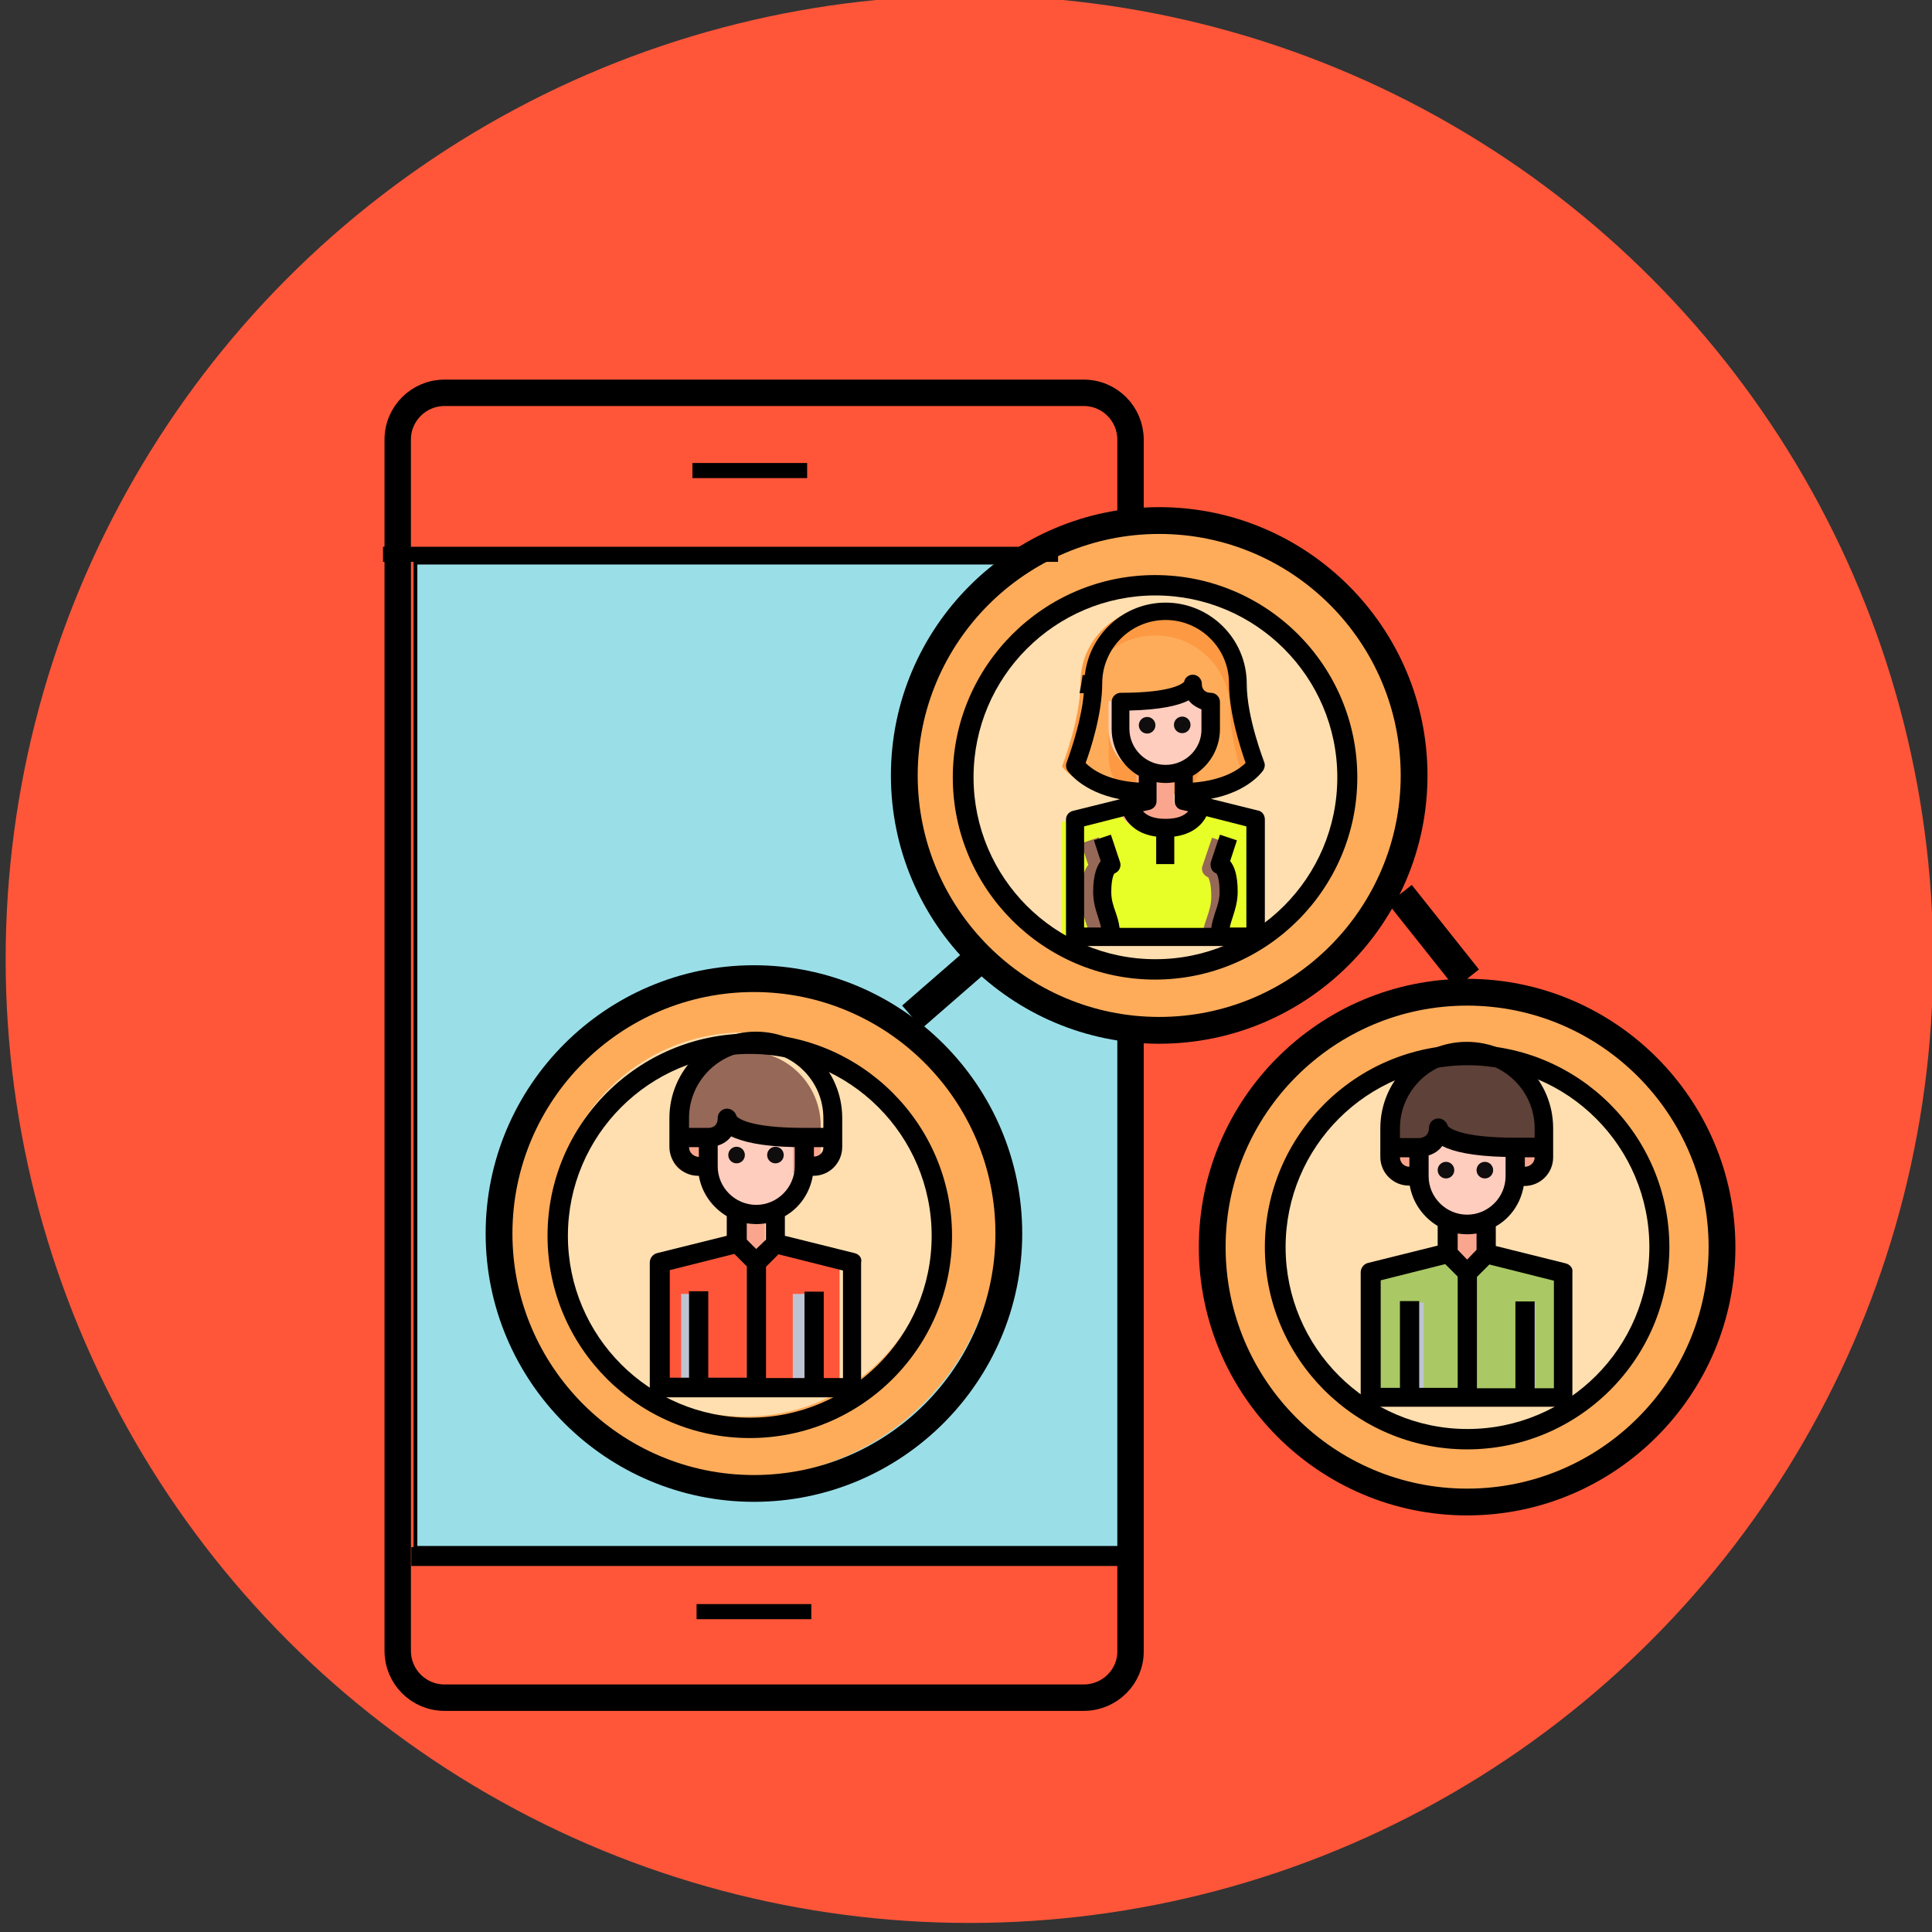
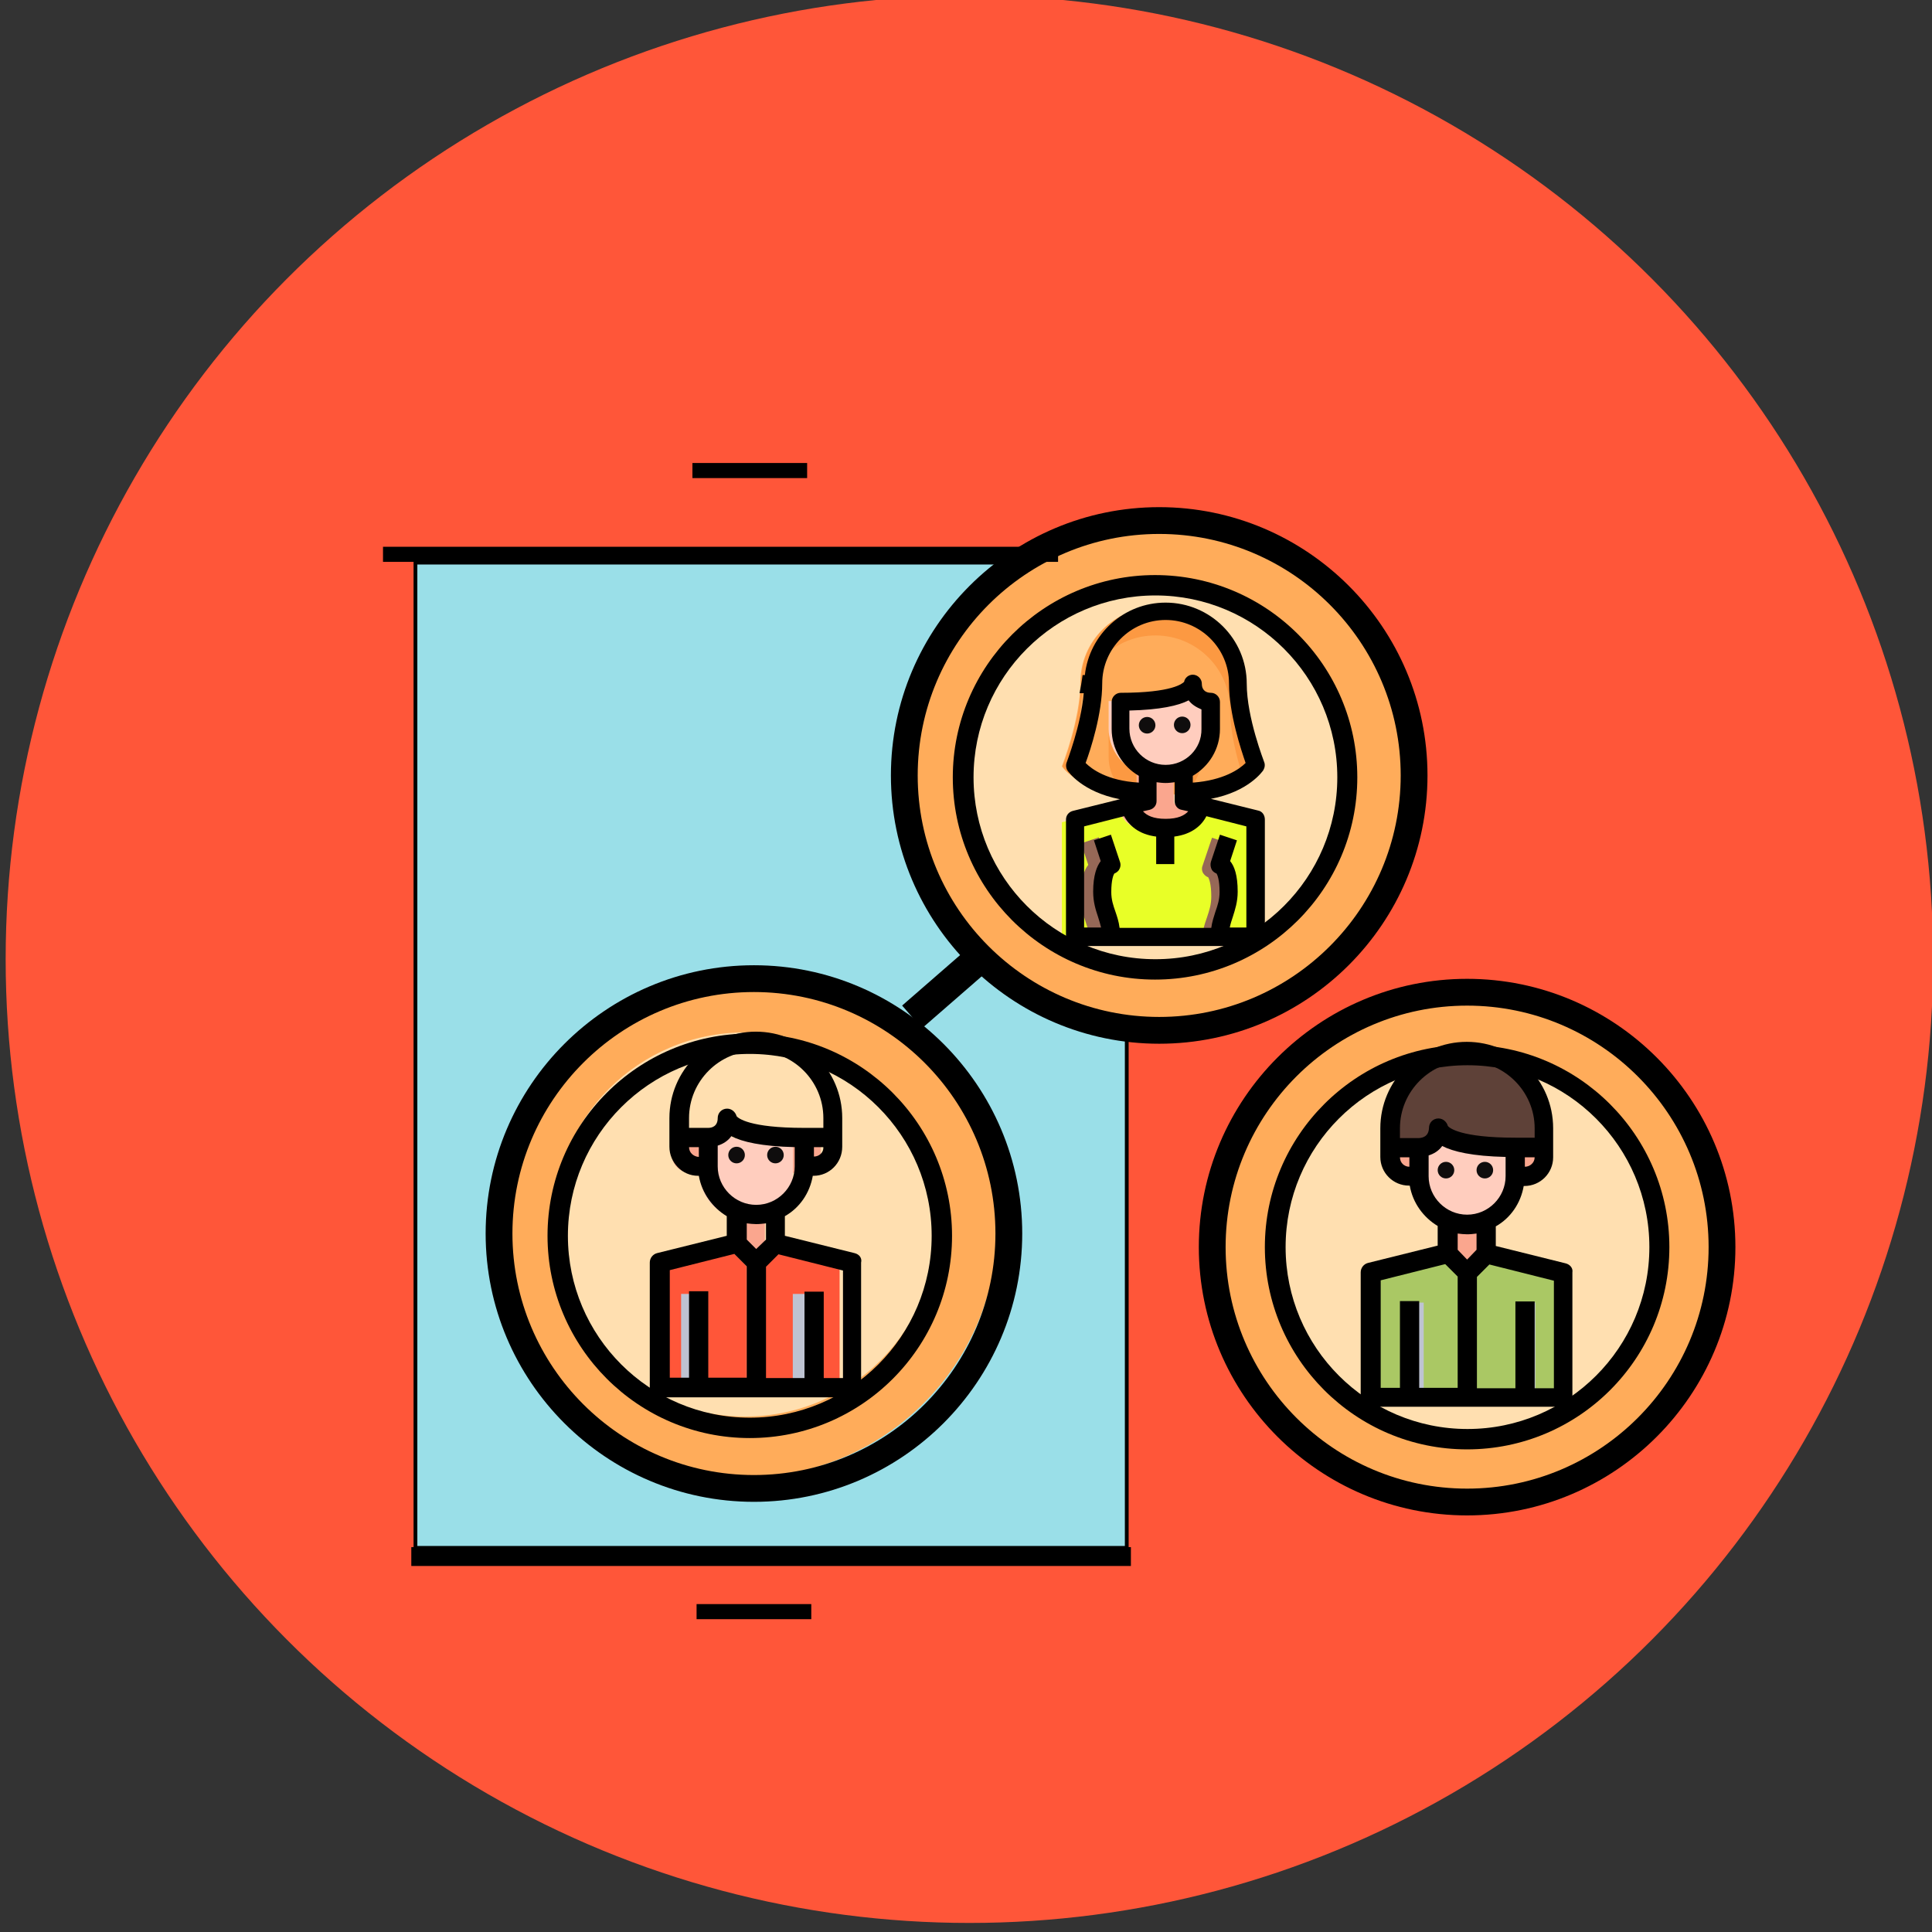
<svg xmlns="http://www.w3.org/2000/svg" version="1.1" id="Layer_1" x="0px" y="0px" viewBox="0 0 512 512" style="enable-background:new 0 0 512 512;" xml:space="preserve">
  <rect x="0" y="0" width="512" height="512" fill="#333333" stroke="none" />
  <style type="text/css">
	.st0{fill:#FF5639;}
	.st1{fill:#9ADFE8;stroke:#000000;stroke-miterlimit:10;}
	.st2{fill:#FFAC5A;}
	.st3{fill:#FFDFB0;}
	.st4{fill:none;stroke:#000000;stroke-width:7;stroke-miterlimit:10;}
	.st5{fill:none;stroke:#000000;stroke-width:4;stroke-miterlimit:10;}
	.st6{fill:#FAA68E;}
	.st7{fill:#AAC864;}
	.st8{fill:#5E4138;}
	.st9{fill:#FFCDBE;}
	.st10{fill:#BEC3D2;}
	.st11{fill:#966857;}
	.st12{fill:#E8FF27;}
	.st13{fill:#FC9942;}
	.st14{fill:none;stroke:#000000;stroke-width:5;stroke-miterlimit:10;}
	.st15{fill:none;stroke:#000000;stroke-width:8;stroke-miterlimit:10;}
	.st16{fill:#0F0D0D;}
</style>
  <circle class="st0" cx="256.9" cy="254.2" r="255.4" />
  <rect x="110.1" y="149.1" class="st1" width="188.5" height="261.1" />
  <g>
    <g>
      <g>
        <g>
          <circle class="st2" cx="197.4" cy="324.5" r="67" />
        </g>
        <g>
          <circle class="st3" cx="197.4" cy="324.5" r="50.9" />
        </g>
      </g>
    </g>
  </g>
-   <path class="st4" d="M287.2,449.9H117.8c-6.9,0-12.4-5.6-12.4-12.4v-321c0-6.9,5.6-12.4,12.4-12.4h169.4c6.9,0,12.4,5.6,12.4,12.4  v321C299.7,444.3,294.1,449.9,287.2,449.9z" />
  <g>
    <g>
      <g>
        <g>
          <circle class="st2" cx="388.8" cy="330.5" r="67" />
        </g>
        <g>
          <circle class="st3" cx="388.8" cy="330.5" r="50.9" />
        </g>
      </g>
    </g>
    <g>
      <g>
        <g>
          <g>
            <circle class="st2" cx="307.2" cy="204.4" r="67" />
          </g>
          <g>
            <circle class="st3" cx="307.2" cy="204.4" r="50.9" />
          </g>
        </g>
      </g>
    </g>
  </g>
  <line class="st5" x1="101.5" y1="146.9" x2="280.4" y2="146.9" />
  <g>
    <g>
      <g>
        <g>
          <g>
            <polygon class="st6" points="384.7,332.9 389.7,337.8 394.6,332.9 394.6,320.5 384.7,320.5      " />
          </g>
          <g>
            <g>
              <polygon class="st7" points="394.6,332.9 414.4,337.8 414.4,369.9 389.7,369.9 389.7,337.8       " />
            </g>
            <g>
              <polygon class="st7" points="389.7,337.8 389.7,369.9 365,369.9 365,337.8 384.7,332.9       " />
            </g>
            <g>
              <path class="st8" d="M409.4,300.7v4.9H402c-19.8,0-19.8-4.9-19.8-4.9c0,4.9-4.9,4.9-4.9,4.9h-7.4v-4.9c0-5.5,2.2-10.4,5.8-14        c3.6-3.6,8.5-5.8,14-5.8C400.6,281,409.4,289.8,409.4,300.7z" />
            </g>
            <g>
              <path class="st6" d="M377.3,305.7v7.4h-2.5c-2.7,0-4.9-2.2-4.9-4.9v-2.5H377.3z" />
            </g>
            <g>
              <path class="st6" d="M402,305.7h7.4v2.5c0,2.7-2.2,4.9-4.9,4.9H402V305.7z" />
            </g>
            <g>
              <path class="st9" d="M402,305.7v7.4c0,6.8-5.5,12.4-12.4,12.4c-3.4,0-6.5-1.4-8.7-3.6s-3.6-5.3-3.6-8.7v-7.4        c0,0,4.9,0,4.9-4.9C382.3,300.7,382.3,305.7,402,305.7z" />
            </g>
          </g>
          <g>
            <g>
              <g>
                <rect x="372.4" y="345.2" class="st10" width="4.9" height="24.7" />
              </g>
            </g>
            <g>
              <g>
                <rect x="402" y="345.2" class="st10" width="4.9" height="24.7" />
              </g>
            </g>
          </g>
        </g>
      </g>
    </g>
    <g>
      <g>
        <g>
          <polygon class="st6" points="192.8,330.5 197.8,335.5 202.7,330.5 202.7,318.2 192.8,318.2     " />
        </g>
        <g>
          <g>
            <polygon class="st0" points="202.7,330.5 222.5,335.5 222.5,367.6 197.8,367.6 197.8,335.5      " />
          </g>
          <g>
            <polygon class="st0" points="197.8,335.5 197.8,367.6 173.1,367.6 173.1,335.5 192.8,330.5      " />
          </g>
          <g>
-             <path class="st11" d="M217.5,298.4v4.9h-7.4c-19.8,0-19.8-4.9-19.8-4.9c0,4.9-4.9,4.9-4.9,4.9H178v-4.9c0-5.5,2.2-10.4,5.8-14       s8.5-5.8,14-5.8C208.7,278.6,217.5,287.5,217.5,298.4z" />
-           </g>
+             </g>
          <g>
            <path class="st6" d="M185.4,303.4v7.4h-2.5c-2.7,0-4.9-2.2-4.9-4.9v-2.5H185.4z" />
          </g>
          <g>
            <path class="st6" d="M210.1,303.4h7.4v2.5c0,2.7-2.2,4.9-4.9,4.9h-2.5V303.4z" />
          </g>
          <g>
            <path class="st9" d="M210.1,303.4v7.4c0,6.8-5.5,12.4-12.4,12.4c-3.4,0-6.5-1.4-8.7-3.6s-3.6-5.3-3.6-8.7v-7.4       c0,0,4.9,0,4.9-4.9C190.4,298.4,190.4,303.4,210.1,303.4z" />
          </g>
        </g>
        <g>
          <g>
            <g>
              <rect x="180.5" y="342.9" class="st10" width="4.9" height="24.7" />
            </g>
          </g>
          <g>
            <g>
              <rect x="210.1" y="342.9" class="st10" width="4.9" height="24.7" />
            </g>
          </g>
        </g>
      </g>
      <g>
        <g>
          <g>
            <path class="st12" d="M306.1,220.3c7.4,0,9.2-4.2,9.7-6.2l15,3.8V250h-49.4v-32.1l15-3.8C296.9,216.2,298.7,220.3,306.1,220.3z       " />
          </g>
          <g>
            <path class="st6" d="M311.1,210.4v2.5l4.8,1.2c-0.5,2.1-2.3,6.2-9.7,6.2c-7.4,0-9.2-4.2-9.7-6.2l4.8-1.2v-2.5v-6       c1.5,0.6,3.2,1,4.9,1c1.8,0,3.4-0.4,4.9-1L311.1,210.4L311.1,210.4z" />
          </g>
        </g>
        <g>
          <g>
            <g>
              <path class="st11" d="M323.4,250h-4.9c0-2.9,0.7-5,1.4-7c0.6-1.8,1.1-3.3,1.1-5.4c0-3.4-0.6-4.7-0.8-5.1        c-0.5-0.2-0.9-0.5-1.2-0.9c-0.5-0.6-0.6-1.5-0.3-2.2l2.5-7.4l4.7,1.6l-1.9,5.7c1.1,1.3,2,3.8,2,8.4c0,2.9-0.7,5-1.4,7        C323.9,246.4,323.4,247.9,323.4,250z M320.9,232.7L320.9,232.7L320.9,232.7z M320.9,232.7L320.9,232.7L320.9,232.7z         M320.9,232.7L320.9,232.7L320.9,232.7z" />
            </g>
          </g>
          <g>
            <g>
              <path class="st11" d="M293.8,250h-4.9c0-2.1-0.5-3.6-1.1-5.4c-0.6-1.9-1.4-4.1-1.4-7c0-4.6,0.9-7,2-8.4l-1.9-5.7l4.7-1.6        l2.5,7.4c0.3,0.8,0.1,1.6-0.3,2.2c-0.3,0.4-0.7,0.7-1.2,0.9c-0.2,0.4-0.8,1.6-0.8,5.1c0,2.1,0.5,3.6,1.1,5.4        C293,244.9,293.8,247.1,293.8,250z M291.3,232.7L291.3,232.7L291.3,232.7z M291.3,232.7L291.3,232.7L291.3,232.7z         M291.3,232.7L291.3,232.7L291.3,232.7z" />
            </g>
          </g>
        </g>
        <g>
          <g>
            <g>
              <path class="st9" d="M318.5,185.7v7.4c0,3.4-1.4,6.5-3.6,8.7s-5.3,3.6-8.7,3.6c-6.8,0-12.4-5.5-12.4-12.4v-7.4        c19.8,0,19.8-4.9,19.8-4.9C313.5,185.7,318.5,185.7,318.5,185.7z" />
            </g>
          </g>
          <g>
            <g>
              <path class="st2" d="M311.1,204.5c1.4-0.6,2.7-1.5,3.8-2.6c2.2-2.2,3.6-5.3,3.6-8.7v-7.4c0,0-4.9,0-4.9-4.9        c0,0,0,4.9-19.8,4.9v7.4c0,5.1,3.1,9.4,7.4,11.3v3.5v2.5c-14.8,0-19.8-7.4-19.8-7.4s4.9-12.4,4.9-22.2c0-5.5,2.2-10.4,5.8-14        c3.6-3.6,8.5-5.8,14-5.8c10.9,0,19.8,8.8,19.8,19.8c0,9.9,4.9,22.2,4.9,22.2s-4.9,7.4-19.8,7.4V208v-3.5H311.1z" />
            </g>
          </g>
          <g>
            <g>
              <path class="st13" d="M283.3,205c1.4-4.5,3.1-11,3.1-16.8c0-5.5,2.2-10.4,5.8-14c3.6-3.6,8.5-5.8,14-5.8        c10.9,0,19.8,8.8,19.8,19.8c0,5.7,1.7,12.3,3.1,16.8c1.3-1.1,1.9-2,1.9-2s-4.9-12.4-4.9-22.2c0-10.9-8.8-19.8-19.8-19.8        c-5.5,0-10.4,2.2-14,5.8s-5.8,8.5-5.8,14c0,9.9-4.9,22.2-4.9,22.2S282,203.9,283.3,205z" />
            </g>
            <g>
              <path class="st13" d="M318.5,200.6v-7.4c0,3.4-1.4,6.5-3.6,8.7c-1.1,1.1-2.4,2-3.8,2.6v3.5v2.5c0.9,0,1.7,0,2.5-0.1        c0.4-0.3,0.9-0.7,1.3-1.1C317.1,207.1,318.5,204,318.5,200.6z" />
            </g>
            <g>
              <path class="st13" d="M293.8,193.2v7.4c0,4,1.9,7.5,4.9,9.8c0.8,0,1.7,0.1,2.5,0.1V208v-3.5        C296.8,202.6,293.8,198.2,293.8,193.2z" />
            </g>
          </g>
        </g>
      </g>
    </g>
  </g>
  <g>
    <path d="M145.1,327.5c0,29.5,24,53.6,53.6,53.6s53.6-24,53.6-53.6c0-29.5-24-53.6-53.6-53.6S145.1,297.9,145.1,327.5z M246.9,327.5   c0,26.6-21.6,48.2-48.2,48.2s-48.2-21.6-48.2-48.2s21.6-48.2,48.2-48.2S246.9,300.9,246.9,327.5z" />
    <path d="M128.7,326.9c0,39.2,31.9,71.1,71.1,71.1s71.1-31.9,71.1-71.1s-31.9-71.1-71.1-71.1S128.7,287.7,128.7,326.9z M263.8,326.9   c0,35.3-28.7,64-64,64s-64-28.7-64-64s28.7-64,64-64S263.8,291.6,263.8,326.9z" />
  </g>
  <line class="st14" x1="109" y1="412.5" x2="299.7" y2="412.5" />
  <line class="st5" x1="184.6" y1="427.1" x2="215" y2="427.1" />
  <line class="st5" x1="183.5" y1="124.7" x2="213.9" y2="124.7" />
  <line class="st15" x1="241.7" y1="269.5" x2="257.9" y2="255.4" />
-   <line class="st15" x1="371" y1="237" x2="388.8" y2="259.4" />
  <g>
    <path d="M335.2,330.5c0,29.5,24,53.6,53.6,53.6s53.6-24,53.6-53.6c0-29.5-24-53.6-53.6-53.6S335.2,301,335.2,330.5z M437.1,330.5   c0,26.6-21.6,48.2-48.2,48.2s-48.2-21.6-48.2-48.2s21.6-48.2,48.2-48.2S437.1,303.9,437.1,330.5z" />
    <path d="M317.7,330.5c0,39.2,31.9,71.1,71.1,71.1s71.1-31.9,71.1-71.1s-31.9-71.1-71.1-71.1S317.7,291.3,317.7,330.5z M452.8,330.5   c0,35.3-28.7,64-64,64s-64-28.7-64-64s28.7-64,64-64S452.8,295.2,452.8,330.5z" />
    <path d="M252.5,206c0,29.5,24,53.6,53.6,53.6c29.5,0,53.6-24,53.6-53.6s-24-53.6-53.6-53.6C276.6,152.4,252.5,176.5,252.5,206z    M354.4,206c0,26.6-21.6,48.2-48.2,48.2S258,232.6,258,206s21.6-48.2,48.2-48.2S354.4,179.4,354.4,206z" />
    <path d="M236.1,205.5c0,39.2,31.9,71.1,71.1,71.1s71.1-31.9,71.1-71.1s-31.9-71.1-71.1-71.1S236.1,166.3,236.1,205.5z M371.2,205.5   c0,35.3-28.7,64-64,64s-64-28.7-64-64s28.7-64,64-64S371.2,170.2,371.2,205.5z" />
  </g>
  <g>
    <path d="M414.9,334.8l-18.5-4.6V325c3.9-2.2,6.6-6.1,7.4-10.7h0.2c4.2,0,7.6-3.4,7.6-7.6v-2.5V299c0-12.7-10.3-22.9-22.9-22.9   s-22.9,10.3-22.9,22.9v5.1v2.5c0,4.2,3.4,7.6,7.6,7.6h0.2c0.8,4.6,3.6,8.4,7.4,10.7v5.2l-18.5,4.6c-1.1,0.3-1.9,1.3-1.9,2.5v33.1   c0,1.4,1.1,2.5,2.6,2.5h51c1.4,0,2.5-1.1,2.5-2.5v-33.1C416.9,336.1,416.1,335.1,414.9,334.8z M404.1,309.2v-2.5h2.6   C406.7,308.1,405.5,309.2,404.1,309.2z M371,306.7h2.5v2.5C372.1,309.2,371,308.1,371,306.7z M376.1,301.6H371V299   c0-9.8,8-17.8,17.8-17.8s17.9,8,17.9,17.8v2.5h-5.1c-14.6,0-17.5-2.6-17.9-3.1c-0.3-1.1-1.3-2-2.5-2c-1.4,0-2.5,1.1-2.5,2.5   C378.6,301.1,377.2,301.5,376.1,301.6z M378.6,306.2c1.3-0.4,2.7-1.2,3.6-2.5c2.9,1.5,8,2.7,16.8,2.9v5.1c0,5.6-4.6,10.2-10.2,10.2   s-10.2-4.6-10.2-10.2L378.6,306.2L378.6,306.2z M388.8,327.1c0.9,0,1.7-0.1,2.5-0.2v4.3l-2.5,2.6l-2.5-2.6v-4.3   C387.1,327,388,327.1,388.8,327.1z M365.9,339.3L383,335l3.3,3.3v29.5h-10.2v-23H371v23h-5.1V339.3z M411.8,367.9h-5.1v-23h-5.1v23   h-10.2v-29.5l3.3-3.3l17.1,4.3L411.8,367.9L411.8,367.9z" />
    <path d="M333.4,214.8l-12.5-3.1c10-1.9,13.7-7.3,13.9-7.6c0.4-0.7,0.5-1.5,0.2-2.2c0-0.1-4.6-11.7-4.6-20.7   c0-11.9-9.7-21.5-21.5-21.5c-11.1,0-20.2,8.4-21.4,19.2h-0.6c-0.2,1.6-0.5,3.2-0.8,4.8h1.1c-0.7,8.5-4.5,18.2-4.5,18.3   c-0.3,0.7-0.2,1.6,0.2,2.2c0.2,0.3,3.9,5.7,13.9,7.6l-12.5,3.1c-1.1,0.3-1.8,1.2-1.8,2.3v31.1c0,1.3,1.1,2.4,2.4,2.4h47.9   c1.3,0,2.4-1.1,2.4-2.4v-31.1C335.2,216,334.5,215,333.4,214.8z M287.7,202.2c1.3-3.5,4.4-13,4.4-21.1c0-9.2,7.5-16.8,16.8-16.8   c9.2,0,16.8,7.5,16.8,16.8c0,8.1,3.2,17.6,4.4,21.1c-1.6,1.6-5.8,4.6-14,5.2v-1.8c4.3-2.5,7.2-7.1,7.2-12.4V186   c0-1.3-1.1-2.4-2.4-2.4c-1.1,0-2.4-0.5-2.4-2.4c0-1.3-1.1-2.4-2.4-2.4c-1.1,0-2.1,0.8-2.3,1.9c-0.4,0.4-3.1,2.9-16.8,2.9   c-1.3,0-2.4,1.1-2.4,2.4v7.2c0,5.3,2.9,9.9,7.2,12.4v1.8C293.4,206.9,289.3,203.8,287.7,202.2z M313.1,214.6l1.8,0.4   c-1,1.1-2.7,2-6,2s-5-0.9-6-2l1.8-0.4c1.1-0.3,1.8-1.2,1.8-2.3v-5c0.8,0.1,1.6,0.2,2.4,0.2s1.6-0.1,2.4-0.2v5   C311.3,213.4,312,214.4,313.1,214.6z M308.9,202.7c-5.3,0-9.6-4.3-9.6-9.6v-4.8c8.2-0.2,13-1.3,15.7-2.7c0.9,1.2,2.2,1.9,3.4,2.4   v5.2C318.5,198.4,314.2,202.7,308.9,202.7z M330.4,245.8h-4.5c0.2-1,0.5-1.9,0.8-2.8c0.6-1.9,1.3-4,1.3-6.7c0-4.4-0.9-6.8-2-8.1   l1.8-5.5l-4.5-1.5l-2.4,7.2c-0.2,0.7-0.1,1.5,0.3,2.2c0.3,0.4,0.7,0.7,1.2,0.9c0.2,0.3,0.8,1.6,0.8,4.9c0,2-0.5,3.5-1.1,5.2   c-0.4,1.3-0.9,2.7-1.1,4.3h-24.3c-0.2-1.7-0.7-3.1-1.1-4.3c-0.6-1.7-1.1-3.2-1.1-5.2c0-3.3,0.6-4.6,0.8-4.9   c0.5-0.2,0.9-0.5,1.2-0.9c0.4-0.6,0.6-1.4,0.3-2.2l-2.4-7.2l-4.5,1.5l1.8,5.5c-1,1.3-2,3.7-2,8.1c0,2.8,0.7,4.9,1.3,6.7   c0.3,1,0.6,1.9,0.8,2.8h-4.5V219l10.6-2.7c1.3,2.4,3.8,4.8,8.5,5.4v7.3h4.8v-7.3c4.7-0.6,7.3-3,8.5-5.4l10.6,2.7v26.8H330.4z" />
    <path d="M226.5,332.1l-18.5-4.6v-5.2c3.9-2.2,6.6-6.1,7.4-10.7h0.2c4.2,0,7.6-3.4,7.6-7.7v-2.5v-5.1c0-12.7-10.3-22.9-22.9-22.9   s-22.9,10.3-22.9,22.9v5.1v2.5c0,4.2,3.4,7.7,7.6,7.7h0.2c0.8,4.6,3.6,8.4,7.4,10.7v5.2l-18.5,4.6c-1.1,0.3-1.9,1.3-1.9,2.5v33.1   c0,1.4,1.1,2.6,2.5,2.6h51c1.4,0,2.5-1.1,2.5-2.6v-33.1C228.5,333.4,227.7,332.4,226.5,332.1z M215.7,306.5V304h2.5   C218.3,305.4,217.1,306.5,215.7,306.5z M182.6,304h2.6v2.6C183.7,306.5,182.6,305.4,182.6,304z M187.7,298.9h-5.1v-2.6   c0-9.8,8-17.8,17.8-17.8s17.8,8,17.8,17.8v2.6h-5.1c-14.6,0-17.5-2.6-17.9-3.1c-0.3-1.1-1.3-2-2.5-2c-1.4,0-2.5,1.1-2.5,2.5   C190.2,298.4,188.8,298.9,187.7,298.9z M190.2,303.6c1.3-0.4,2.7-1.2,3.6-2.5c2.9,1.5,8,2.7,16.8,2.9v5.1c0,5.6-4.6,10.2-10.2,10.2   c-5.6,0-10.2-4.6-10.2-10.2L190.2,303.6L190.2,303.6z M200.4,324.4c0.9,0,1.7-0.1,2.6-0.2v4.3l-2.6,2.5l-2.5-2.5v-4.3   C198.7,324.3,199.6,324.4,200.4,324.4z M177.5,336.6l17.1-4.3l3.3,3.3v29.5h-10.2v-22.9h-5.1v22.9h-5.1V336.6z M223.4,365.2h-5.1   v-22.9h-5.1v22.9H203v-29.5l3.3-3.3l17.1,4.3L223.4,365.2L223.4,365.2z" />
  </g>
  <circle class="st16" cx="304" cy="192.2" r="2.2" />
  <circle class="st16" cx="313.3" cy="192.1" r="2.2" />
  <circle class="st16" cx="383.2" cy="310.1" r="2.2" />
  <circle class="st16" cx="393.5" cy="310.1" r="2.2" />
  <circle class="st16" cx="195.2" cy="306.1" r="2.2" />
  <circle class="st16" cx="205.5" cy="306.1" r="2.2" />
</svg>